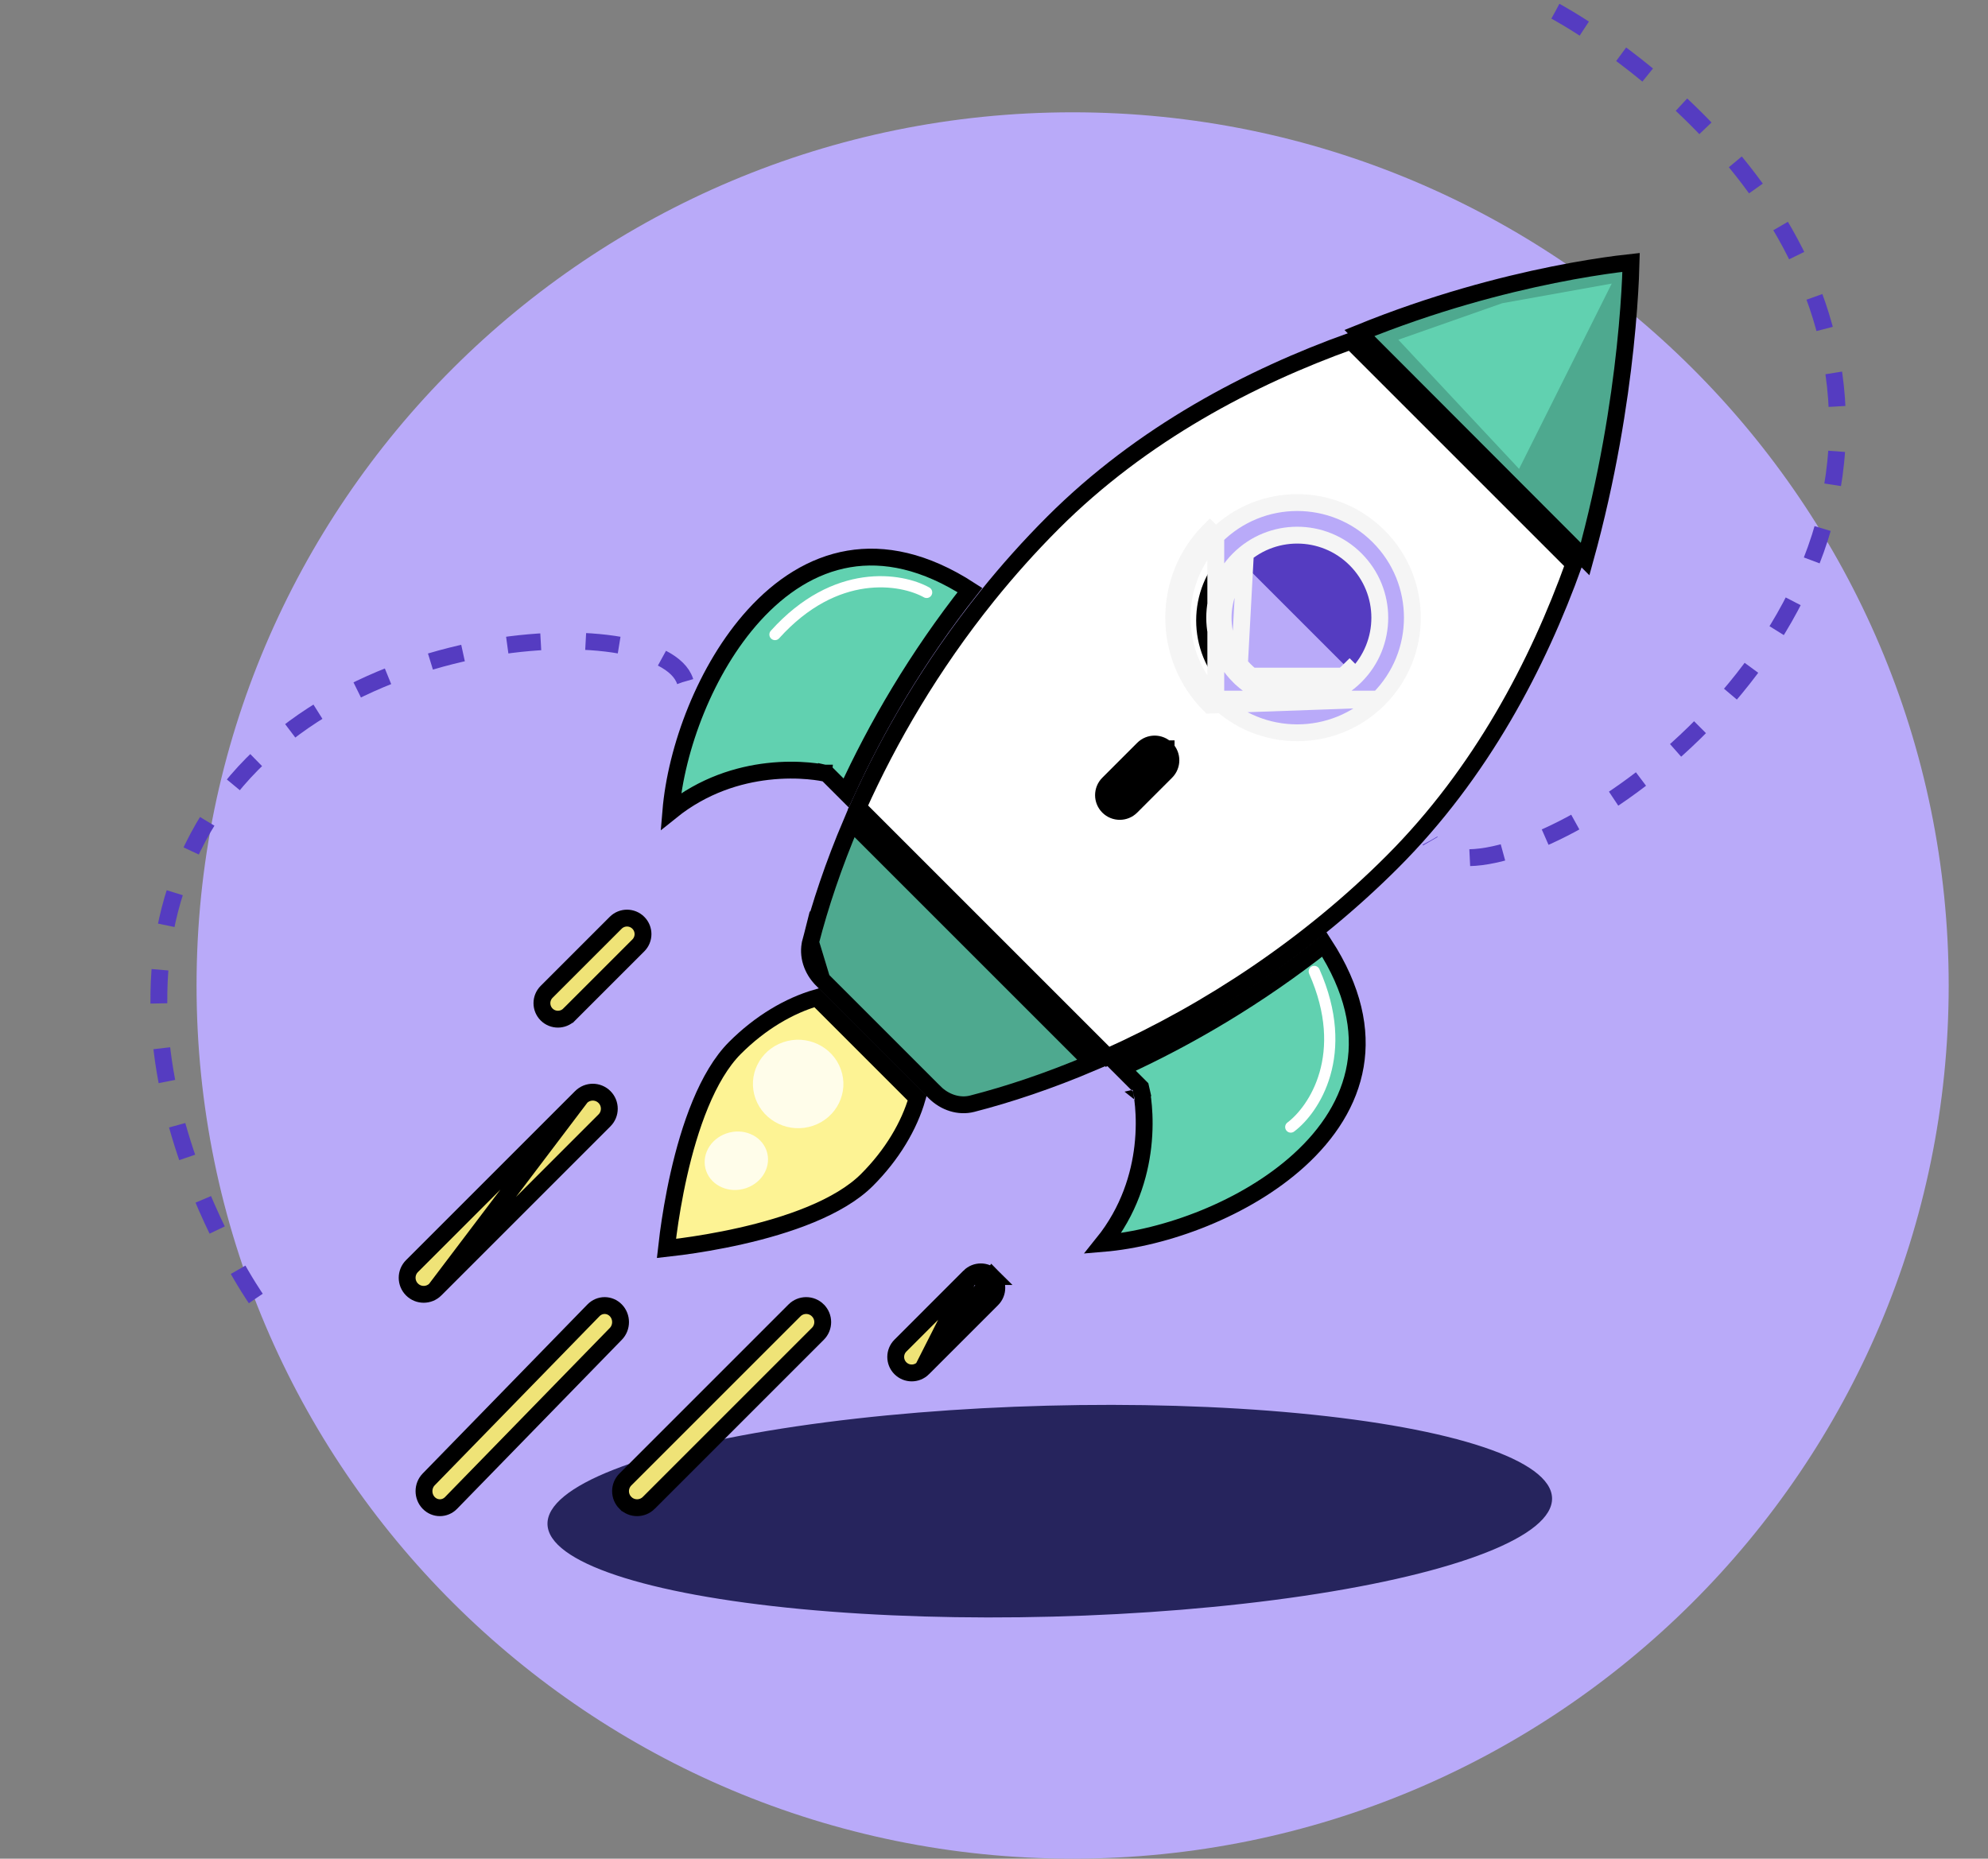
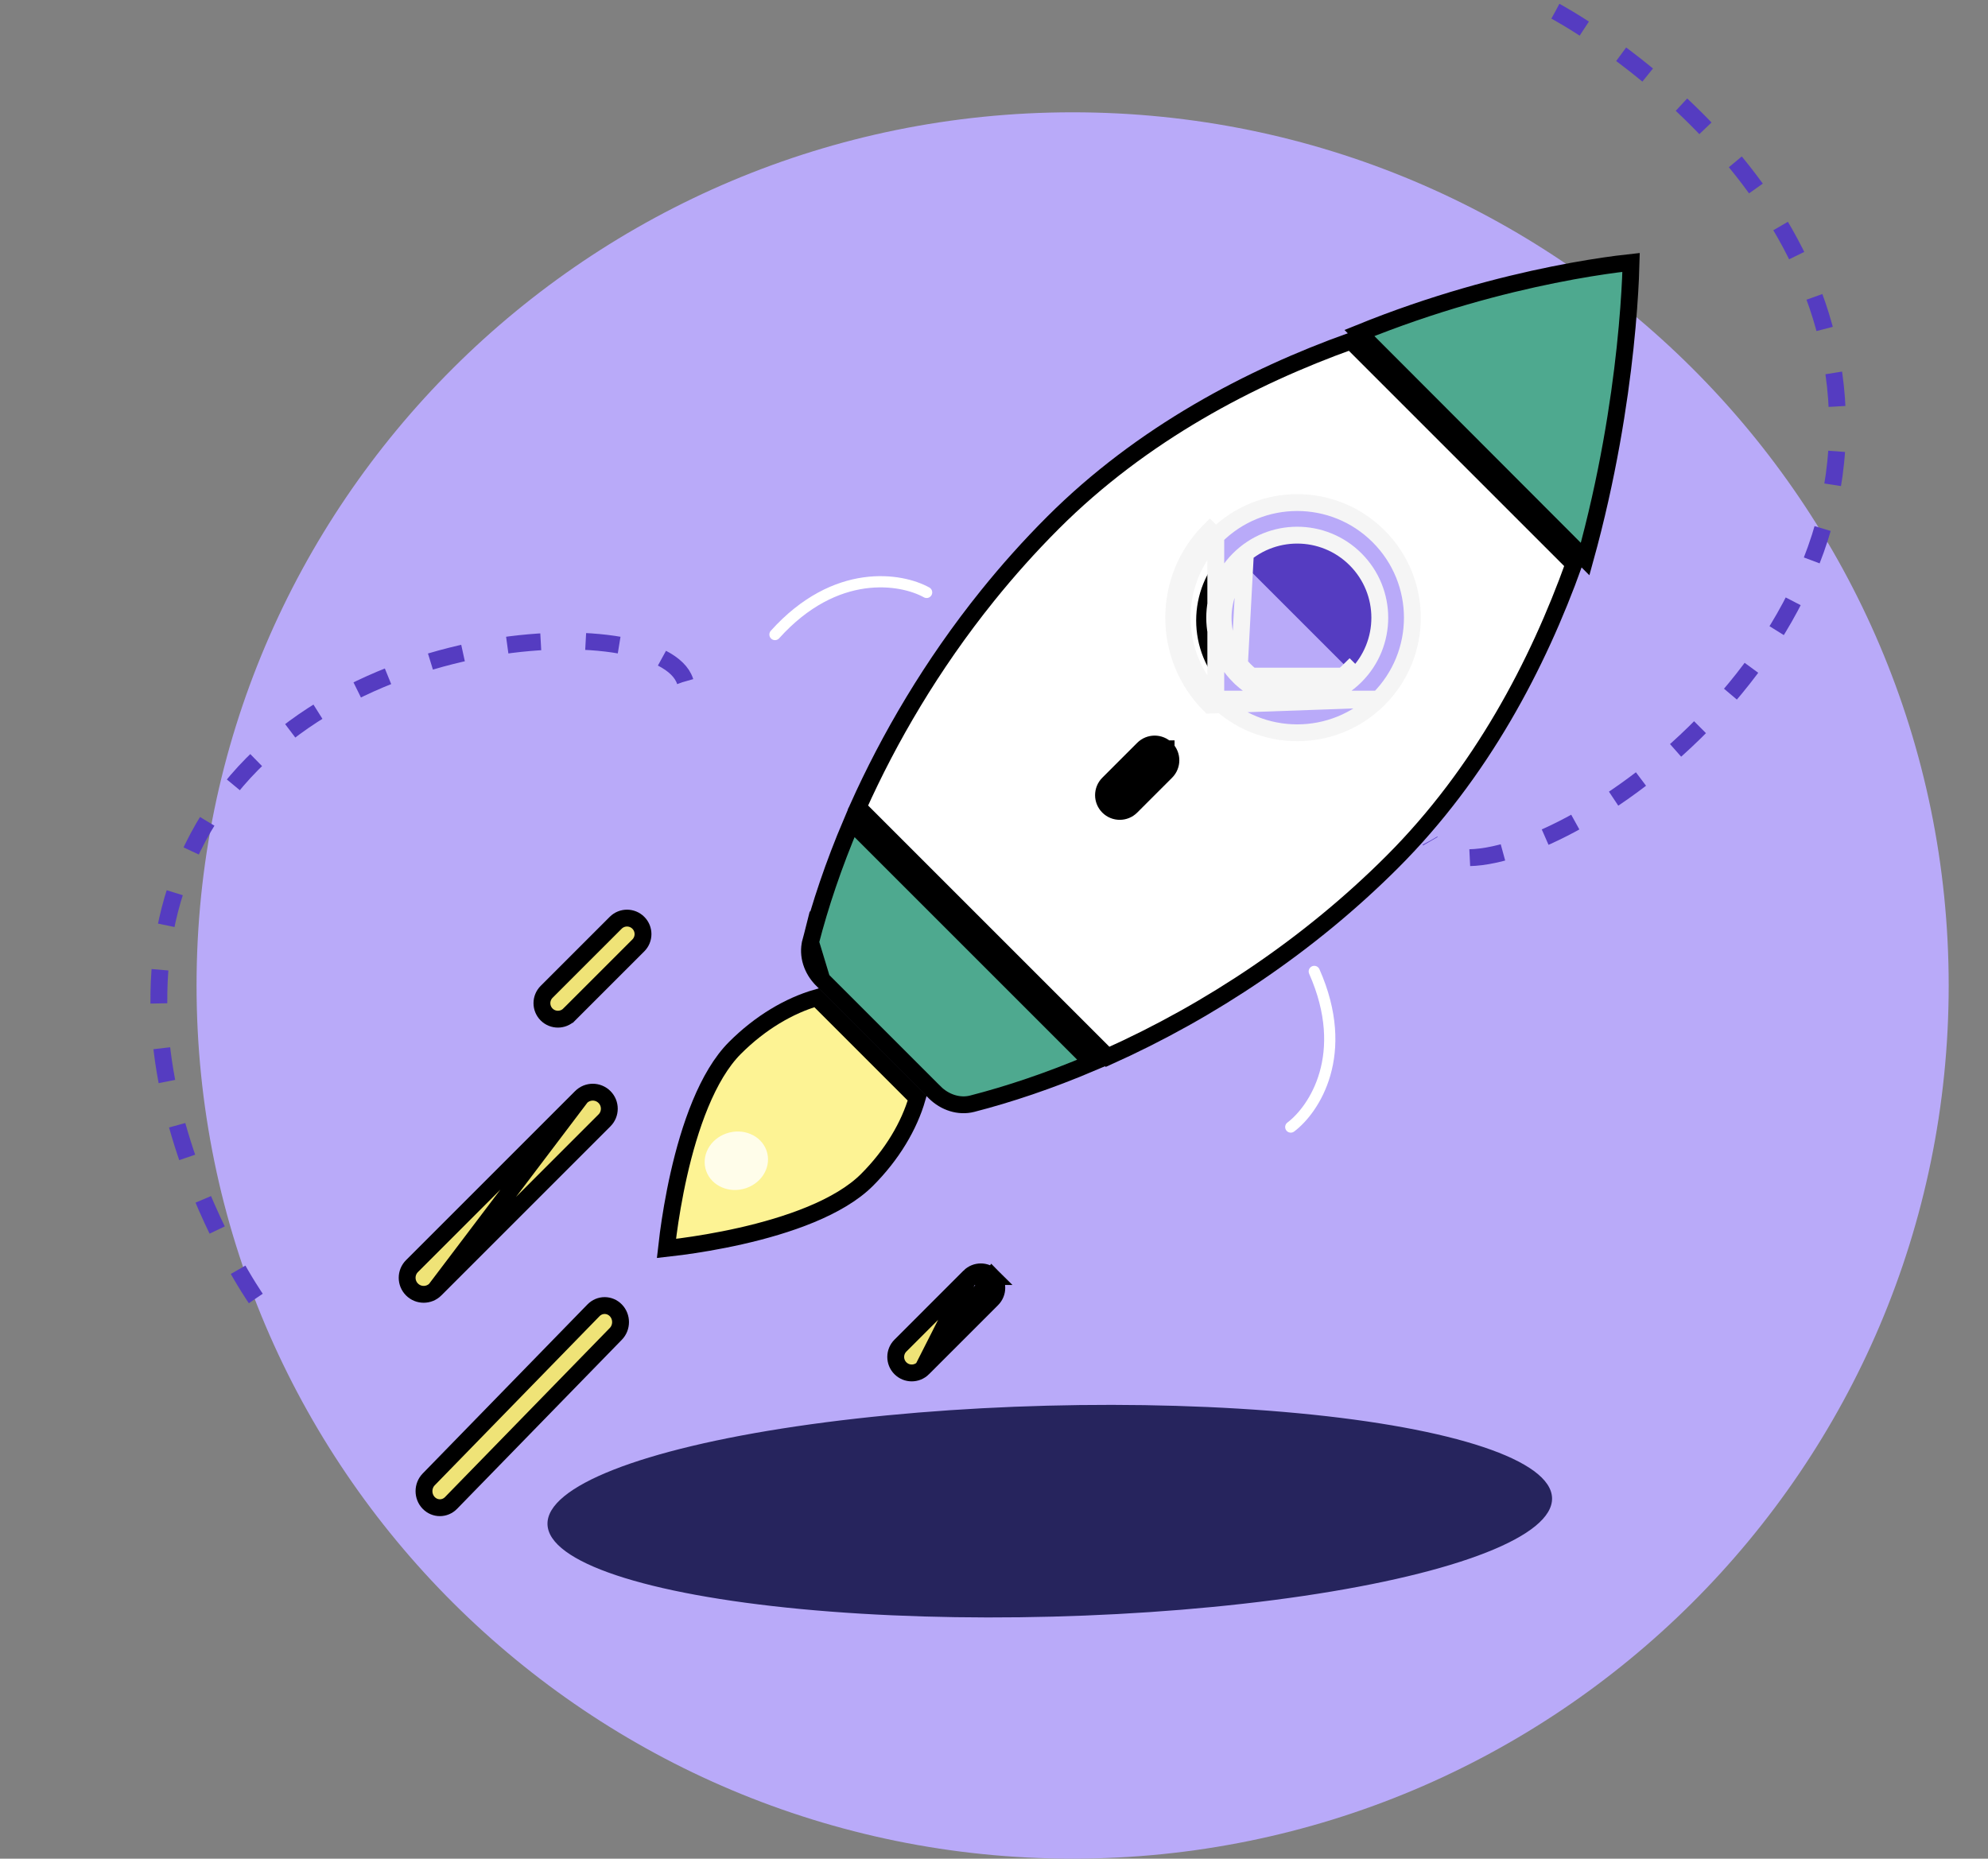
<svg xmlns="http://www.w3.org/2000/svg" width="354" height="331" viewBox="0 0 354 331" fill="none">
  <rect x="0" y="0" width="354" height="331" fill="#808080" stroke="none" />
  <path d="M347 175.5C347 261.38 277.156 331 191 331C104.844 331 35 261.38 35 175.5C35 89.62 104.844 20 191 20C277.156 20 347 89.62 347 175.5Z" fill="#B9AAF9" />
  <path d="M287.926 47.032C288.942 46.9 289.788 46.801 290.445 46.731C290.427 47.46 290.395 48.42 290.341 49.59C290.207 52.508 289.934 56.727 289.381 61.917C288.333 71.749 286.279 85.046 282.26 99.561L242.071 59.305C255.289 53.928 267.518 50.765 276.583 48.937C281.349 47.975 285.236 47.383 287.926 47.032Z" fill="#4EA98F" stroke="black" stroke-width="3" />
  <path d="M187.51 93.083C203.371 77.221 222.745 67.129 240.572 60.731L280.269 100.428C273.871 118.255 263.779 137.629 247.917 153.49C233.255 168.153 215.655 179.947 197.224 188.211L152.789 143.776C158.299 131.49 165.9 118.439 175.861 106.067C179.437 101.628 183.314 97.278 187.51 93.083Z" fill="white" stroke="black" stroke-width="3" />
  <path d="M241.814 99.186C248.062 105.434 248.062 115.566 241.814 121.814C235.566 128.062 225.438 128.062 219.186 121.814C212.938 115.561 212.938 105.434 219.186 99.186C225.434 92.938 235.566 92.938 241.814 99.186Z" fill="#553CC1" stroke="black" stroke-width="3" />
-   <path d="M201.745 194.408L203.208 194.077L203.112 193.654L202.805 193.347L199.676 190.218C211.473 184.835 223.922 177.564 235.807 168.172C241.034 176.243 242.414 183.466 241.346 189.756C240.249 196.217 236.531 201.905 231.298 206.65C221.801 215.262 207.601 220.505 196.386 221.441C201.1 215.59 202.911 209.287 203.498 204.231C203.837 201.308 203.769 198.793 203.615 197.002C203.538 196.105 203.439 195.388 203.358 194.888C203.317 194.638 203.281 194.442 203.255 194.305C203.241 194.237 203.23 194.183 203.222 194.145L203.213 194.099L203.21 194.085L203.208 194.081L203.208 194.079C203.208 194.078 203.208 194.077 201.745 194.408Z" fill="#61D1B0" stroke="black" stroke-width="3" />
  <path d="M146.354 174.442L147.07 175.158L165.732 193.821L166.448 194.536C166.448 194.537 166.449 194.537 166.449 194.537C168.249 196.333 170.791 197.15 173.109 196.556C179.636 194.88 186.869 192.466 194.456 189.24L151.65 146.435C148.424 154.021 146.01 161.255 144.334 167.782L146.354 174.442ZM146.354 174.442C146.354 174.442 146.354 174.442 146.354 174.442M146.354 174.442L146.354 174.442M146.354 174.442C144.558 172.642 143.74 170.1 144.334 167.782L146.354 174.442Z" fill="#4EA98F" stroke="black" stroke-width="3" />
-   <path d="M136.66 137.393C131.604 137.979 125.3 139.79 119.45 144.505C120.385 133.29 125.629 119.089 134.24 109.593C138.986 104.359 144.673 100.642 151.135 99.544C157.424 98.476 164.648 99.856 172.719 105.084C163.327 116.969 156.056 129.417 150.673 141.215L147.543 138.085L147.236 137.778L146.813 137.683L146.482 139.146C146.813 137.683 146.812 137.683 146.812 137.682L146.81 137.682L146.805 137.681L146.791 137.678L146.745 137.668C146.707 137.66 146.653 137.649 146.585 137.636C146.448 137.609 146.253 137.573 146.003 137.532C145.503 137.452 144.785 137.353 143.889 137.276C142.097 137.122 139.582 137.054 136.66 137.393Z" fill="#61D1B0" stroke="black" stroke-width="3" />
  <path d="M118.672 222.328C118.75 221.621 118.856 220.728 118.996 219.685C119.364 216.942 119.963 213.177 120.889 209.09C121.815 204.999 123.063 200.613 124.719 196.615C126.381 192.602 128.416 189.074 130.874 186.616C135.38 182.11 140.54 179.085 145.442 177.674L163.326 195.558C161.915 200.46 158.89 205.62 154.384 210.126C151.926 212.584 148.398 214.619 144.385 216.282C140.387 217.937 136.001 219.185 131.91 220.111C127.823 221.037 124.058 221.636 121.315 222.004C120.272 222.144 119.379 222.25 118.672 222.328Z" fill="#FDF394" stroke="black" stroke-width="3" />
  <path d="M220.597 120.405L220.596 120.405C214.864 114.669 214.863 105.344 220.596 99.612C226.34 93.867 235.642 93.866 241.388 99.612C247.133 105.356 247.134 114.659 241.388 120.404C241.388 120.404 241.388 120.404 241.388 120.404M220.597 120.405L221.656 100.673C216.51 105.818 216.511 114.195 221.657 119.344C226.805 124.49 235.182 124.49 240.327 119.343L241.388 120.404M220.597 120.405C226.331 126.136 235.656 126.136 241.388 120.404M220.597 120.405L241.388 120.404M245.49 124.507C253.502 116.494 253.504 103.523 245.49 95.51C237.477 87.497 224.507 87.497 216.493 95.51C216.493 95.51 216.493 95.51 216.493 95.51M245.49 124.507L215.434 125.568C206.855 116.985 206.856 103.026 215.432 94.449L216.493 95.51M245.49 124.507C237.498 132.499 224.489 132.496 216.495 124.508M245.49 124.507L216.495 124.508M216.493 95.51C208.503 103.5 208.502 116.51 216.495 124.508M216.493 95.51L216.495 124.508" fill="#B9AAF9" stroke="#F5F5F5" stroke-width="3" />
  <path d="M113.665 168.365L113.665 168.365L101.363 180.666C101.363 180.666 101.362 180.666 101.362 180.666C100.249 181.779 98.446 181.778 97.334 180.665C96.222 179.552 96.222 177.748 97.335 176.635L97.335 176.635L109.637 164.334C110.751 163.222 112.554 163.222 113.666 164.335C114.778 165.448 114.778 167.253 113.665 168.365Z" fill="#EFE377" stroke="black" stroke-width="3" />
-   <path d="M76.343 263.458L76.343 263.458L105.681 233.349C106.784 232.217 108.555 232.217 109.657 233.349L109.657 233.349C110.781 234.502 110.781 236.389 109.657 237.542L109.657 237.542L80.319 267.651L80.319 267.651C79.216 268.783 77.445 268.783 76.343 267.651L76.343 267.651C75.219 266.497 75.219 264.611 76.343 263.458Z" fill="#EFE377" stroke="black" stroke-width="3" />
+   <path d="M76.343 263.458L105.681 233.349C106.784 232.217 108.555 232.217 109.657 233.349L109.657 233.349C110.781 234.502 110.781 236.389 109.657 237.542L109.657 237.542L80.319 267.651L80.319 267.651C79.216 268.783 77.445 268.783 76.343 267.651L76.343 267.651C75.219 266.497 75.219 264.611 76.343 263.458Z" fill="#EFE377" stroke="black" stroke-width="3" />
  <path d="M77.528 229.637L77.528 229.637L107.637 199.527C107.637 199.527 107.637 199.527 107.637 199.527C108.788 198.377 108.788 196.513 107.637 195.362C106.487 194.213 104.622 194.213 103.472 195.363L77.528 229.637ZM77.528 229.637C76.378 230.788 74.513 230.788 73.363 229.638C72.212 228.487 72.212 226.623 73.363 225.472C73.363 225.472 73.363 225.472 73.363 225.472L103.472 195.363L77.528 229.637Z" fill="#EFE377" stroke="black" stroke-width="3" />
  <path d="M201.44 143.652L207.653 137.44C208.782 136.31 208.783 134.478 207.653 133.348C207.653 133.348 207.653 133.348 207.653 133.347C207.653 133.347 207.652 133.347 207.652 133.347C206.522 132.218 204.691 132.218 203.56 133.348C203.56 133.348 203.56 133.348 203.56 133.348L197.347 139.56C196.218 140.69 196.217 142.522 197.347 143.652C197.347 143.653 197.347 143.653 197.348 143.653M201.44 143.652L197.348 143.653M201.44 143.652C200.31 144.782 198.478 144.783 197.348 143.653M201.44 143.652L197.348 143.653" fill="black" stroke="black" stroke-width="3" />
  <ellipse cx="186.932" cy="269.116" rx="89.472" ry="18.79" transform="rotate(-1.494 186.932 269.116)" fill="#26245D" />
  <path d="M164.365 243.665L164.365 243.665L176.666 231.363C177.778 230.25 177.778 228.446 176.666 227.334L164.365 243.665ZM164.365 243.665C163.253 244.778 161.449 244.779 160.335 243.666C159.222 242.554 159.222 240.75 160.334 239.637C160.334 239.637 160.334 239.637 160.334 239.637L172.635 227.335L164.365 243.665ZM172.635 227.335C173.747 226.222 175.552 226.222 176.665 227.334L172.635 227.335Z" fill="#EFE377" stroke="black" stroke-width="3" />
-   <path d="M111.363 263.472L111.363 263.472L141.473 233.363C142.623 232.212 144.488 232.213 145.637 233.362L145.638 233.363C146.788 234.513 146.788 236.378 145.637 237.528L145.637 237.528L115.527 267.637L115.527 267.638C114.377 268.788 112.512 268.787 111.363 267.637L111.362 267.637C110.212 266.487 110.212 264.622 111.363 263.472Z" fill="#EFE377" stroke="black" stroke-width="3" />
  <path d="M276.973 2C276.973 2 330.206 30.264 327.072 79.989C323.937 129.715 261.879 163.282 254.654 149.72" stroke="#553CC1" stroke-width="3" stroke-dasharray="6 8" />
  <path d="M45.546 231.235C45.546 231.235 13.963 185.8 36.249 147.349C58.534 108.898 121.791 108.635 122.212 122.586" stroke="#553CC1" stroke-width="3" stroke-dasharray="6 8" />
-   <path d="M270.5 83.5L249 60.5L267.5 54L287 50.5L270.5 83.5Z" fill="#61D1B0" />
-   <ellipse rx="8.032" ry="7.899" transform="matrix(-0.946 0.325 -0.339 -0.941 142.127 193.039)" fill="white" fill-opacity="0.8" />
  <ellipse rx="5.669" ry="5.178" transform="matrix(-0.946 0.325 -0.339 -0.941 131.118 206.712)" fill="white" fill-opacity="0.8" />
  <path d="M165 105.5C160.5 103 148.8 101 138 113" stroke="white" stroke-width="2" stroke-linecap="round" />
  <path d="M229.846 200.708C233.966 197.622 240.571 187.76 234.031 173" stroke="white" stroke-width="2" stroke-linecap="round" />
</svg>